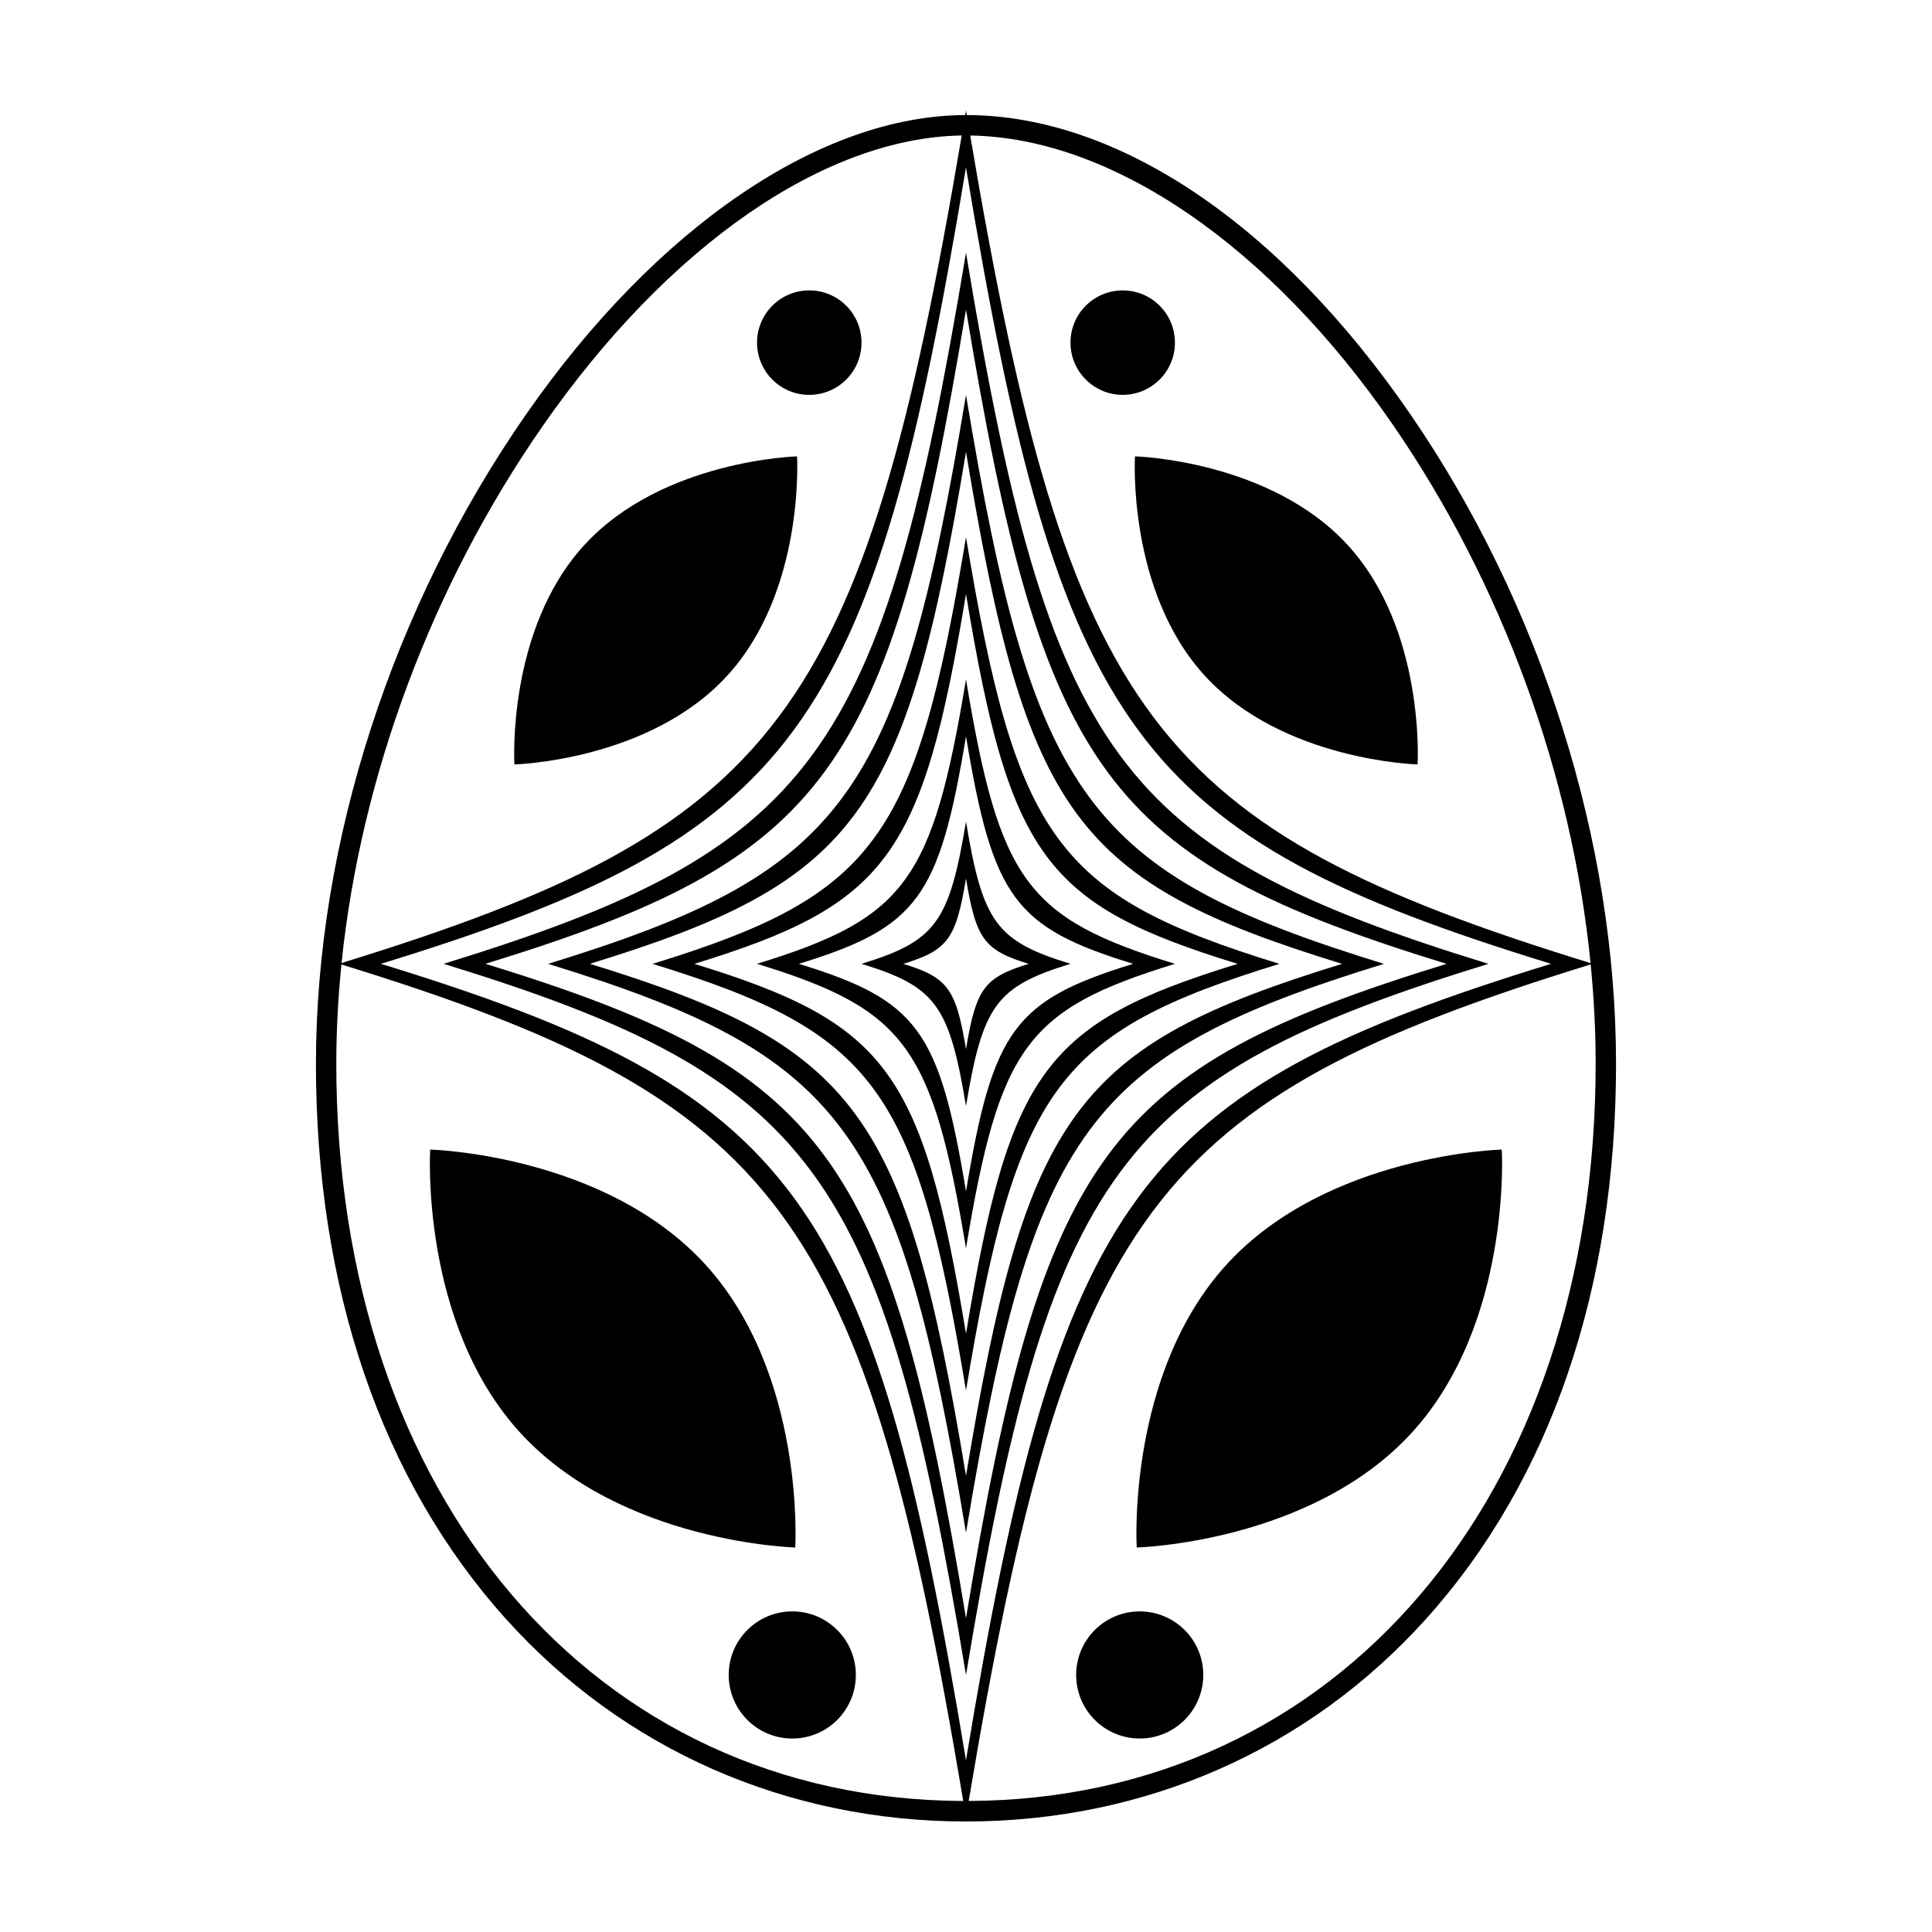
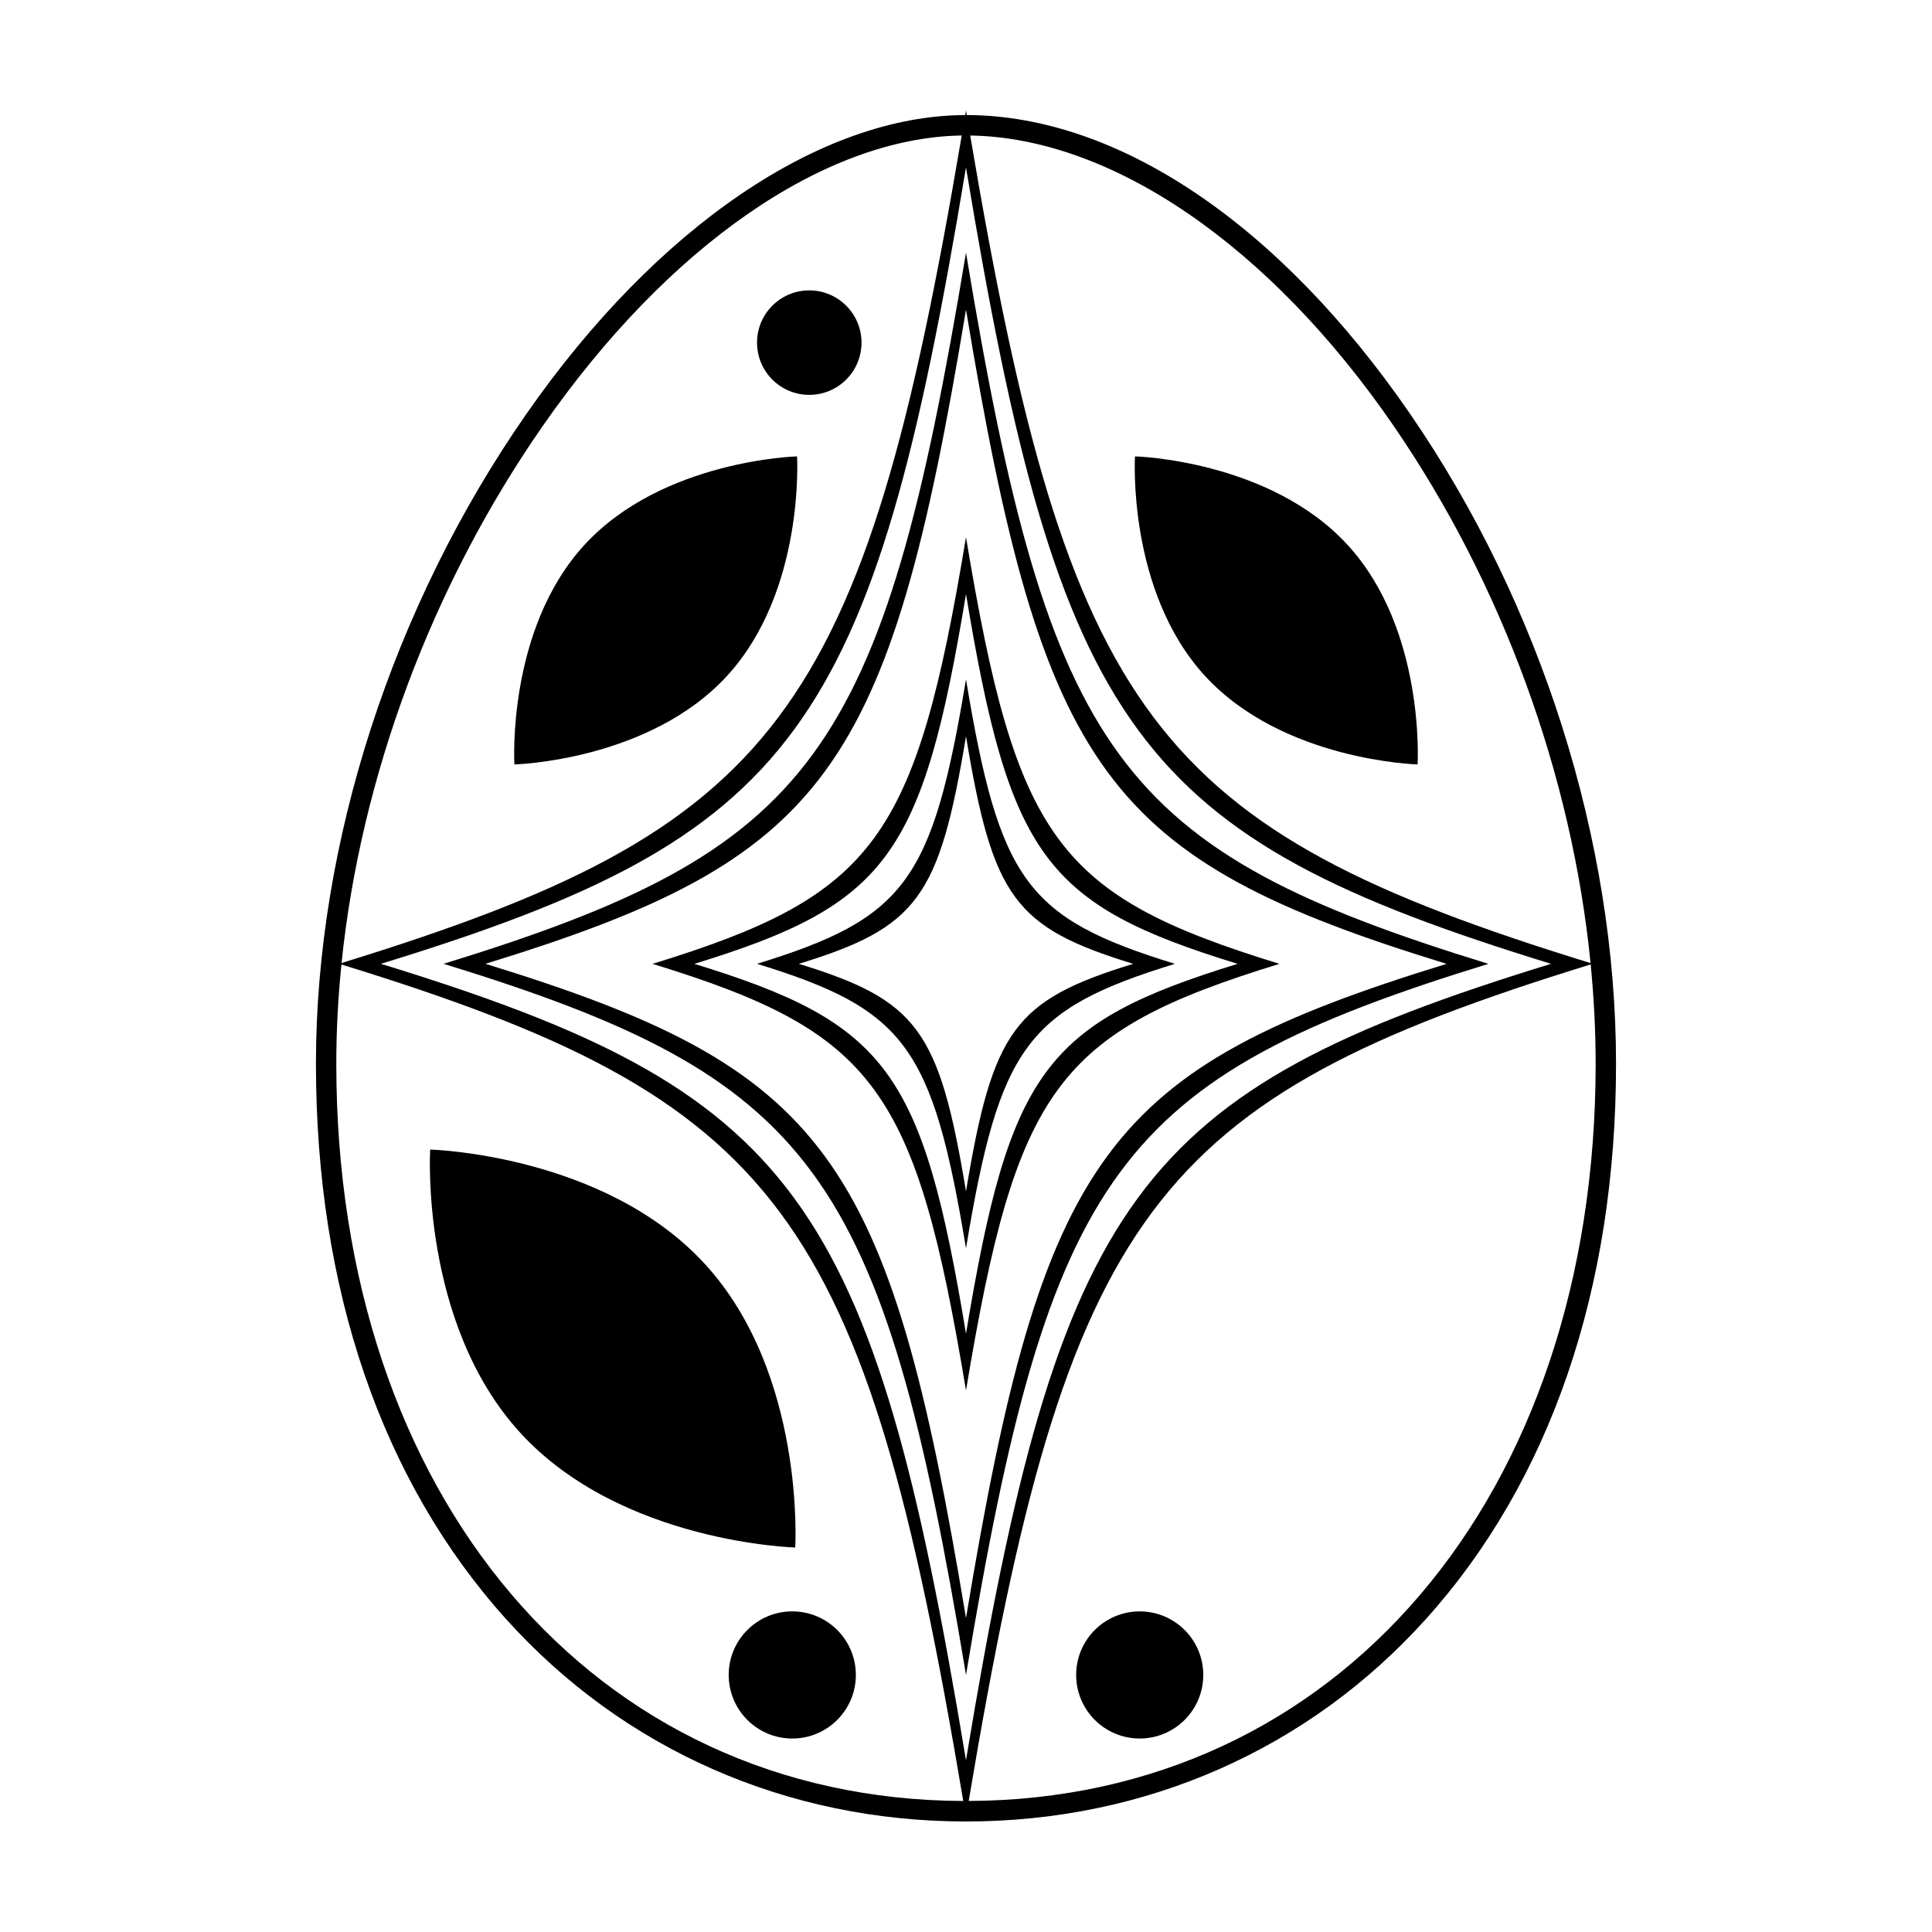
<svg xmlns="http://www.w3.org/2000/svg" fill="#000000" width="800px" height="800px" version="1.1" viewBox="144 144 512 512">
  <g>
    <path d="m517.74 253.75c-34.57-50.285-77.398-79.16-117.54-79.262-0.07-0.402-0.129-0.801-0.199-1.207-0.07 0.414-0.137 0.805-0.207 1.215-38.375 0.105-81.848 29.711-116.33 79.246-35.414 50.883-55.738 113.64-55.738 172.18 0 59.637 17.418 110.52 50.359 147.12 31.145 34.605 74.438 53.668 121.91 53.668 47.469 0 90.766-19.062 121.91-53.672 32.945-36.613 50.359-87.488 50.359-147.12 0-59.016-19.875-121.77-54.523-172.16zm-4.445 3.062c28.859 41.977 47.277 92.66 52.219 142.42-115.71-35.664-138.3-64.926-164.4-219.32 37.543 0.555 79.391 29.203 112.18 76.898zm-113.3 353.68c-24.828-149.79-45.02-177.28-155.05-211.07 110.03-33.785 130.22-61.273 155.05-211.07 24.824 149.79 45.02 177.28 155.05 211.07-110.03 33.789-130.23 61.277-155.05 211.07zm-112.11-353.68c33.195-47.688 74.594-76.332 110.98-76.906-26.098 154.37-48.684 183.64-164.35 219.3 5.09-49.402 23.906-100.06 53.367-142.39zm-54.762 169.09c0-8.691 0.465-17.477 1.359-26.301 116.29 35.852 138.52 65.242 164.79 221.68-97.863-0.387-166.15-80.621-166.15-195.38zm167.59 195.38c26.27-156.46 48.5-185.84 164.83-221.7 0.867 8.816 1.32 17.602 1.32 26.312-0.004 114.77-68.293 194.99-166.15 195.38z" />
    <path d="m400 210.97c-22.199 133.74-40.195 158.23-138.44 188.45 98.246 30.23 116.24 54.719 138.44 188.46 22.199-133.74 40.195-158.23 138.44-188.45-98.25-30.215-116.25-54.711-138.44-188.45zm0 361.84c-20.395-123.04-36.98-145.62-127.36-173.39 90.383-27.742 106.97-50.324 127.36-173.36 20.391 123.05 36.98 145.62 127.36 173.37-90.387 27.762-106.98 50.348-127.36 173.39z" />
-     <path d="m400 248.66c-17.758 106.99-32.156 126.59-110.75 150.77 78.594 24.176 92.992 43.766 110.75 150.77 17.758-106.99 32.152-126.59 110.75-150.77-78.602-24.172-92.996-43.77-110.75-150.77zm0 286.45c-15.961-96.293-28.938-113.96-99.68-135.69 70.738-21.711 83.719-39.387 99.68-135.68 15.949 96.297 28.934 113.97 99.672 135.69-70.738 21.719-83.723 39.391-99.672 135.68z" />
    <path d="m400 286.36c-13.32 80.246-24.117 94.941-83.066 113.07 58.949 18.129 69.746 32.828 83.066 113.07 13.32-80.246 24.105-94.941 83.059-113.07-58.953-18.133-69.738-32.828-83.059-113.07zm0 211.07c-11.527-69.551-20.898-82.312-71.988-98 51.09-15.688 60.461-28.449 71.988-97.996 11.523 69.551 20.898 82.312 71.984 97.996-51.086 15.688-60.465 28.449-71.984 98z" />
    <path d="m400 324.04c-8.883 53.5-16.078 63.293-55.379 75.379 39.301 12.094 46.496 21.887 55.379 75.387 8.883-53.496 16.07-63.293 55.367-75.379-39.297-12.094-46.488-21.887-55.367-75.387zm0 135.69c-7.094-42.793-12.863-50.648-44.301-60.305 31.438-9.652 37.207-17.508 44.301-60.301 7.09 42.793 12.863 50.648 44.301 60.301-31.441 9.66-37.215 17.512-44.301 60.305z" />
-     <path d="m400 361.74c-4.445 26.746-8.039 31.645-27.688 37.684 19.648 6.039 23.246 10.941 27.688 37.684 4.438-26.746 8.035-31.645 27.684-37.684-19.648-6.035-23.246-10.934-27.684-37.684zm0 60.301c-2.66-16.051-4.828-18.992-16.617-22.609 11.789-3.621 13.957-6.566 16.617-22.609 2.656 16.051 4.82 18.992 16.609 22.609-11.789 3.617-13.957 6.559-16.609 22.609z" />
    <path d="m336.68 323.11c-20.676 22.547-56.355 23.473-56.355 23.473s-2.141-35.625 18.547-58.164c20.676-22.547 56.355-23.473 56.355-23.473-0.004 0 2.133 35.625-18.547 58.164z" />
    <path d="m463.32 323.11c20.68 22.547 56.355 23.473 56.355 23.473s2.144-35.625-18.539-58.164c-20.676-22.547-56.355-23.473-56.355-23.473s-2.141 35.625 18.539 58.164z" />
    <path d="m330.8 478.97c-26.719-29.121-72.801-30.324-72.801-30.324s-2.769 46.023 23.949 75.137c26.719 29.121 72.801 30.32 72.801 30.32 0.004 0.004 2.762-46.012-23.949-75.133z" />
-     <path d="m469.19 478.97c26.723-29.121 72.797-30.324 72.797-30.324s2.777 46.023-23.945 75.137c-26.719 29.121-72.801 30.32-72.801 30.32 0 0.004-2.766-46.012 23.949-75.133z" />
    <path d="m372.31 234.8c0 7.644-6.199 13.844-13.844 13.844-7.648 0-13.844-6.199-13.844-13.844 0-7.648 6.195-13.844 13.844-13.844 7.644 0 13.844 6.195 13.844 13.844" />
-     <path d="m455.37 234.8c0 7.644-6.195 13.84-13.84 13.84-7.644 0-13.84-6.195-13.84-13.84 0-7.644 6.195-13.84 13.84-13.84 7.644 0 13.84 6.195 13.84 13.84" />
    <path d="m370.81 587.88c0 9.305-7.543 16.848-16.848 16.848-9.305 0-16.848-7.543-16.848-16.848 0-9.305 7.543-16.848 16.848-16.848 9.305 0 16.848 7.543 16.848 16.848" />
    <path d="m462.88 587.88c0 9.301-7.543 16.844-16.844 16.844s-16.844-7.543-16.844-16.844c0-9.301 7.543-16.844 16.844-16.844s16.844 7.543 16.844 16.844" />
  </g>
</svg>